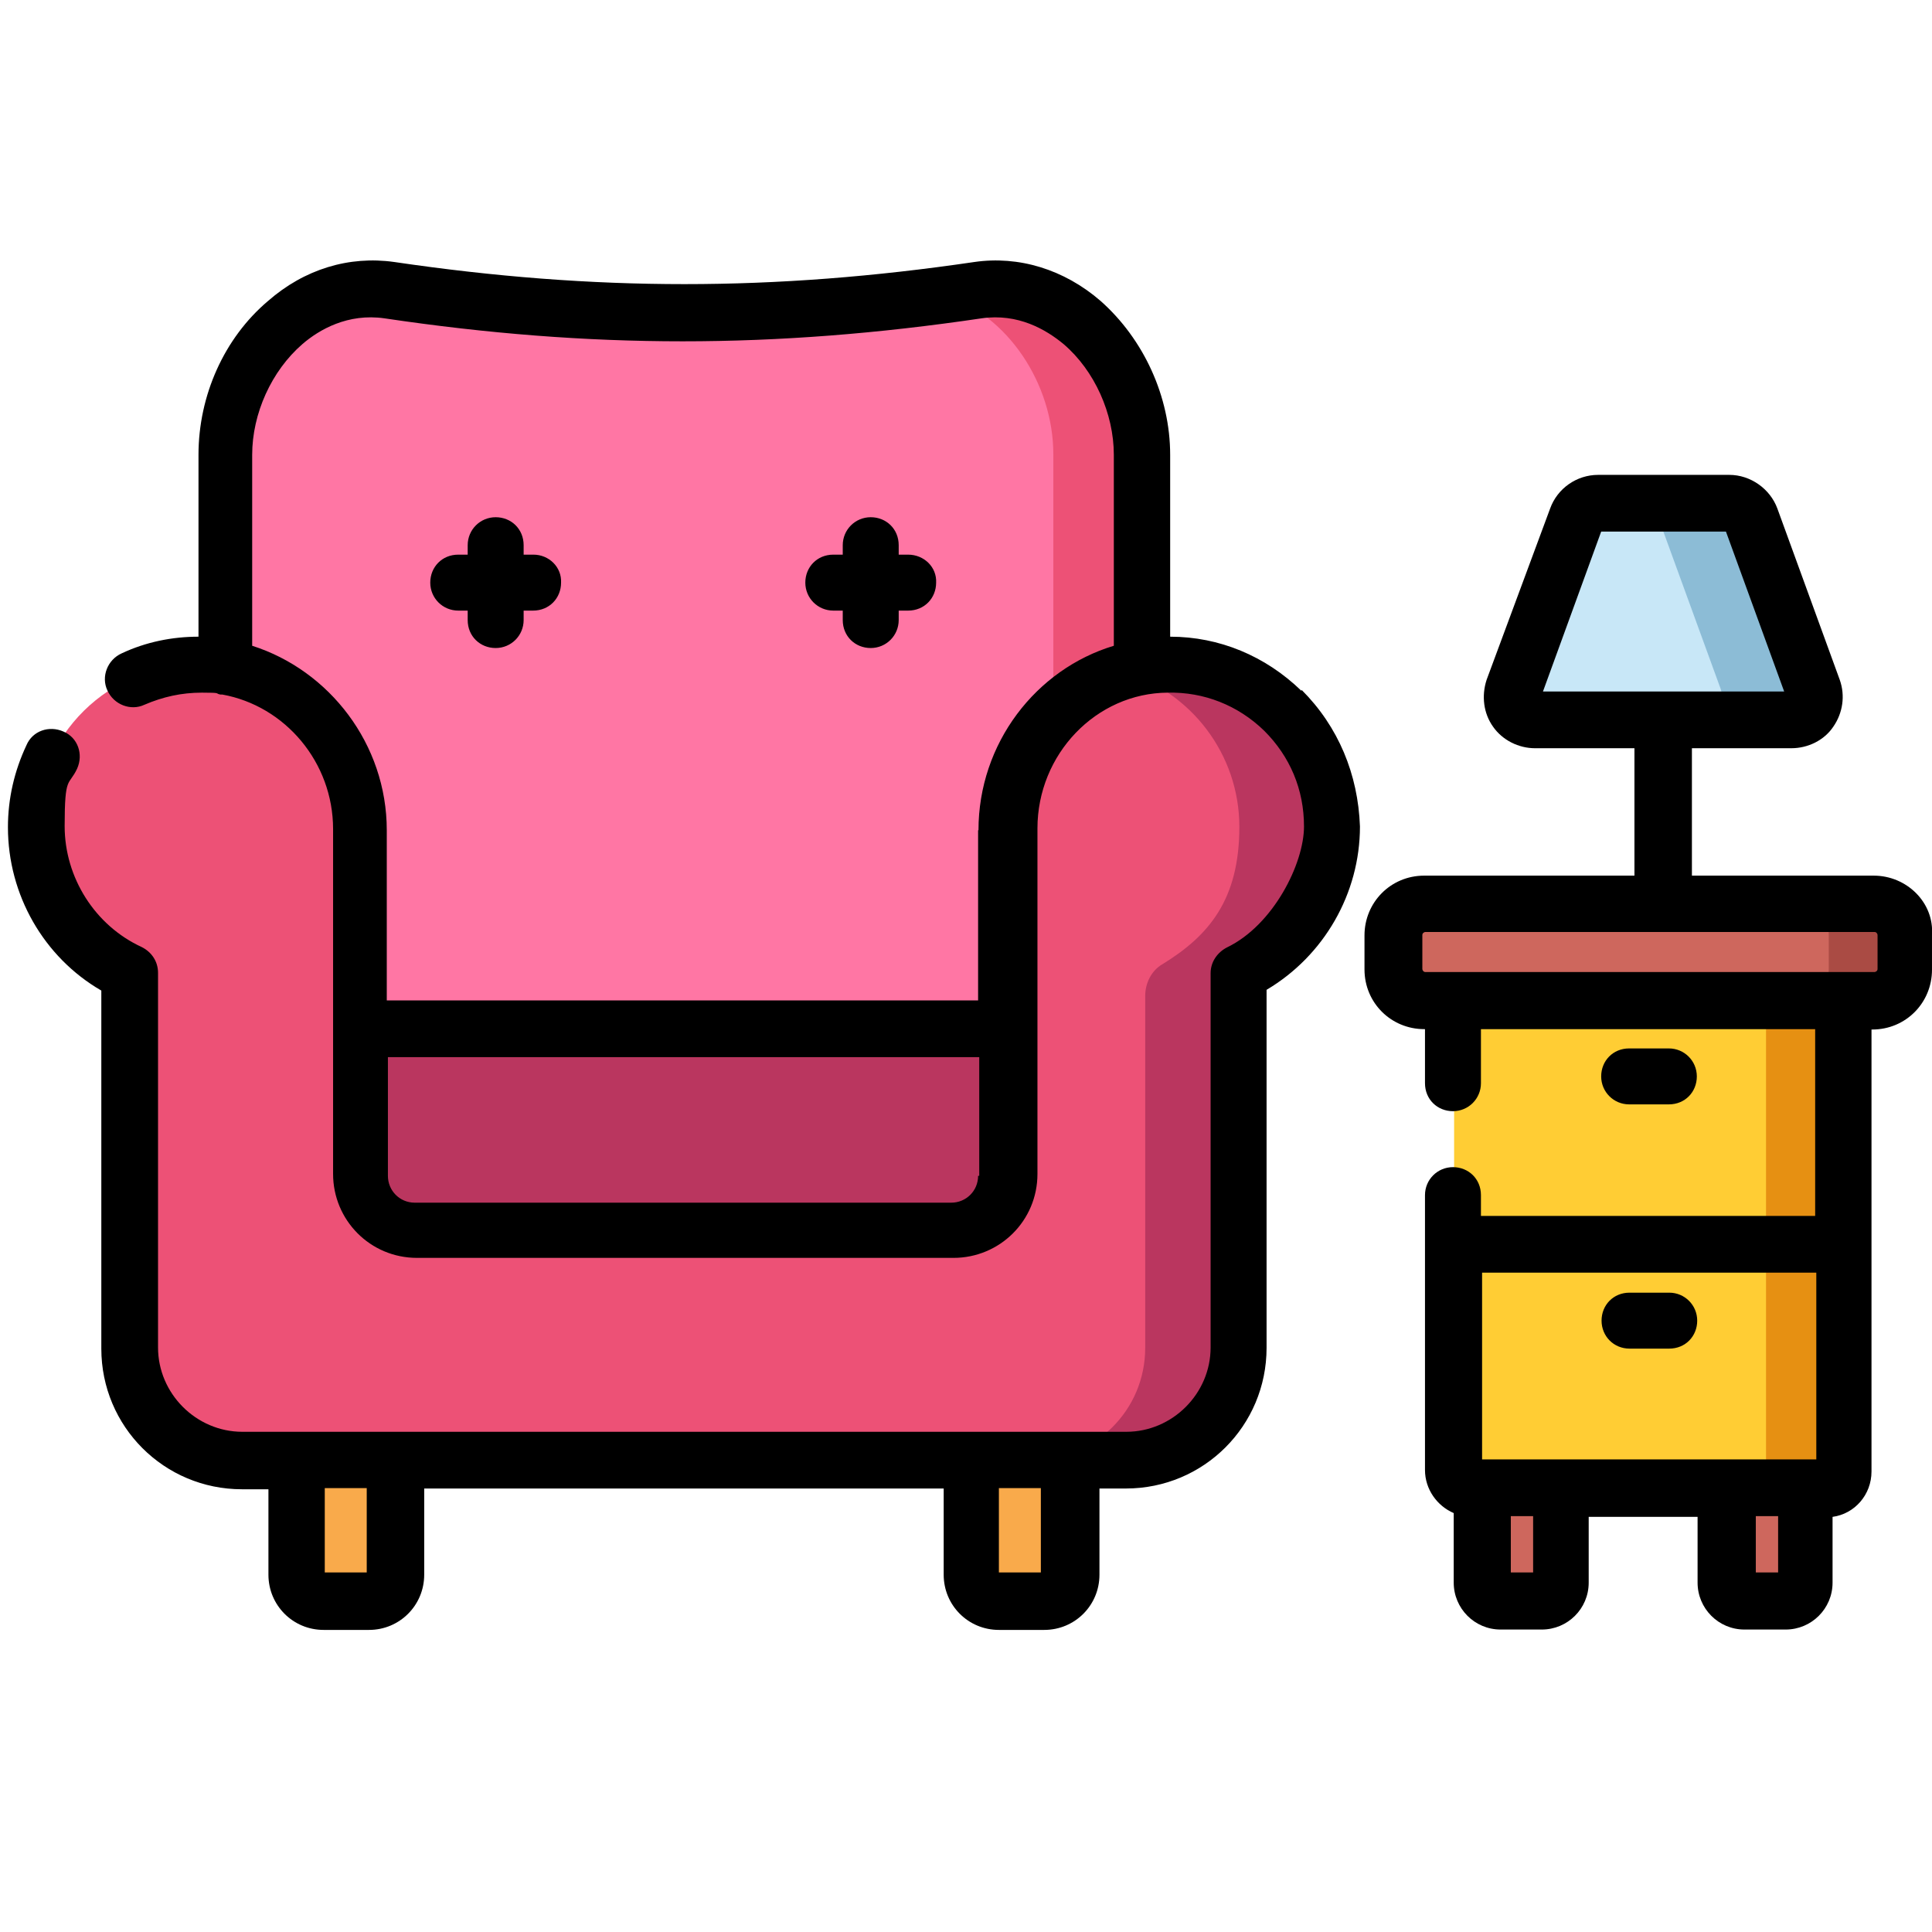
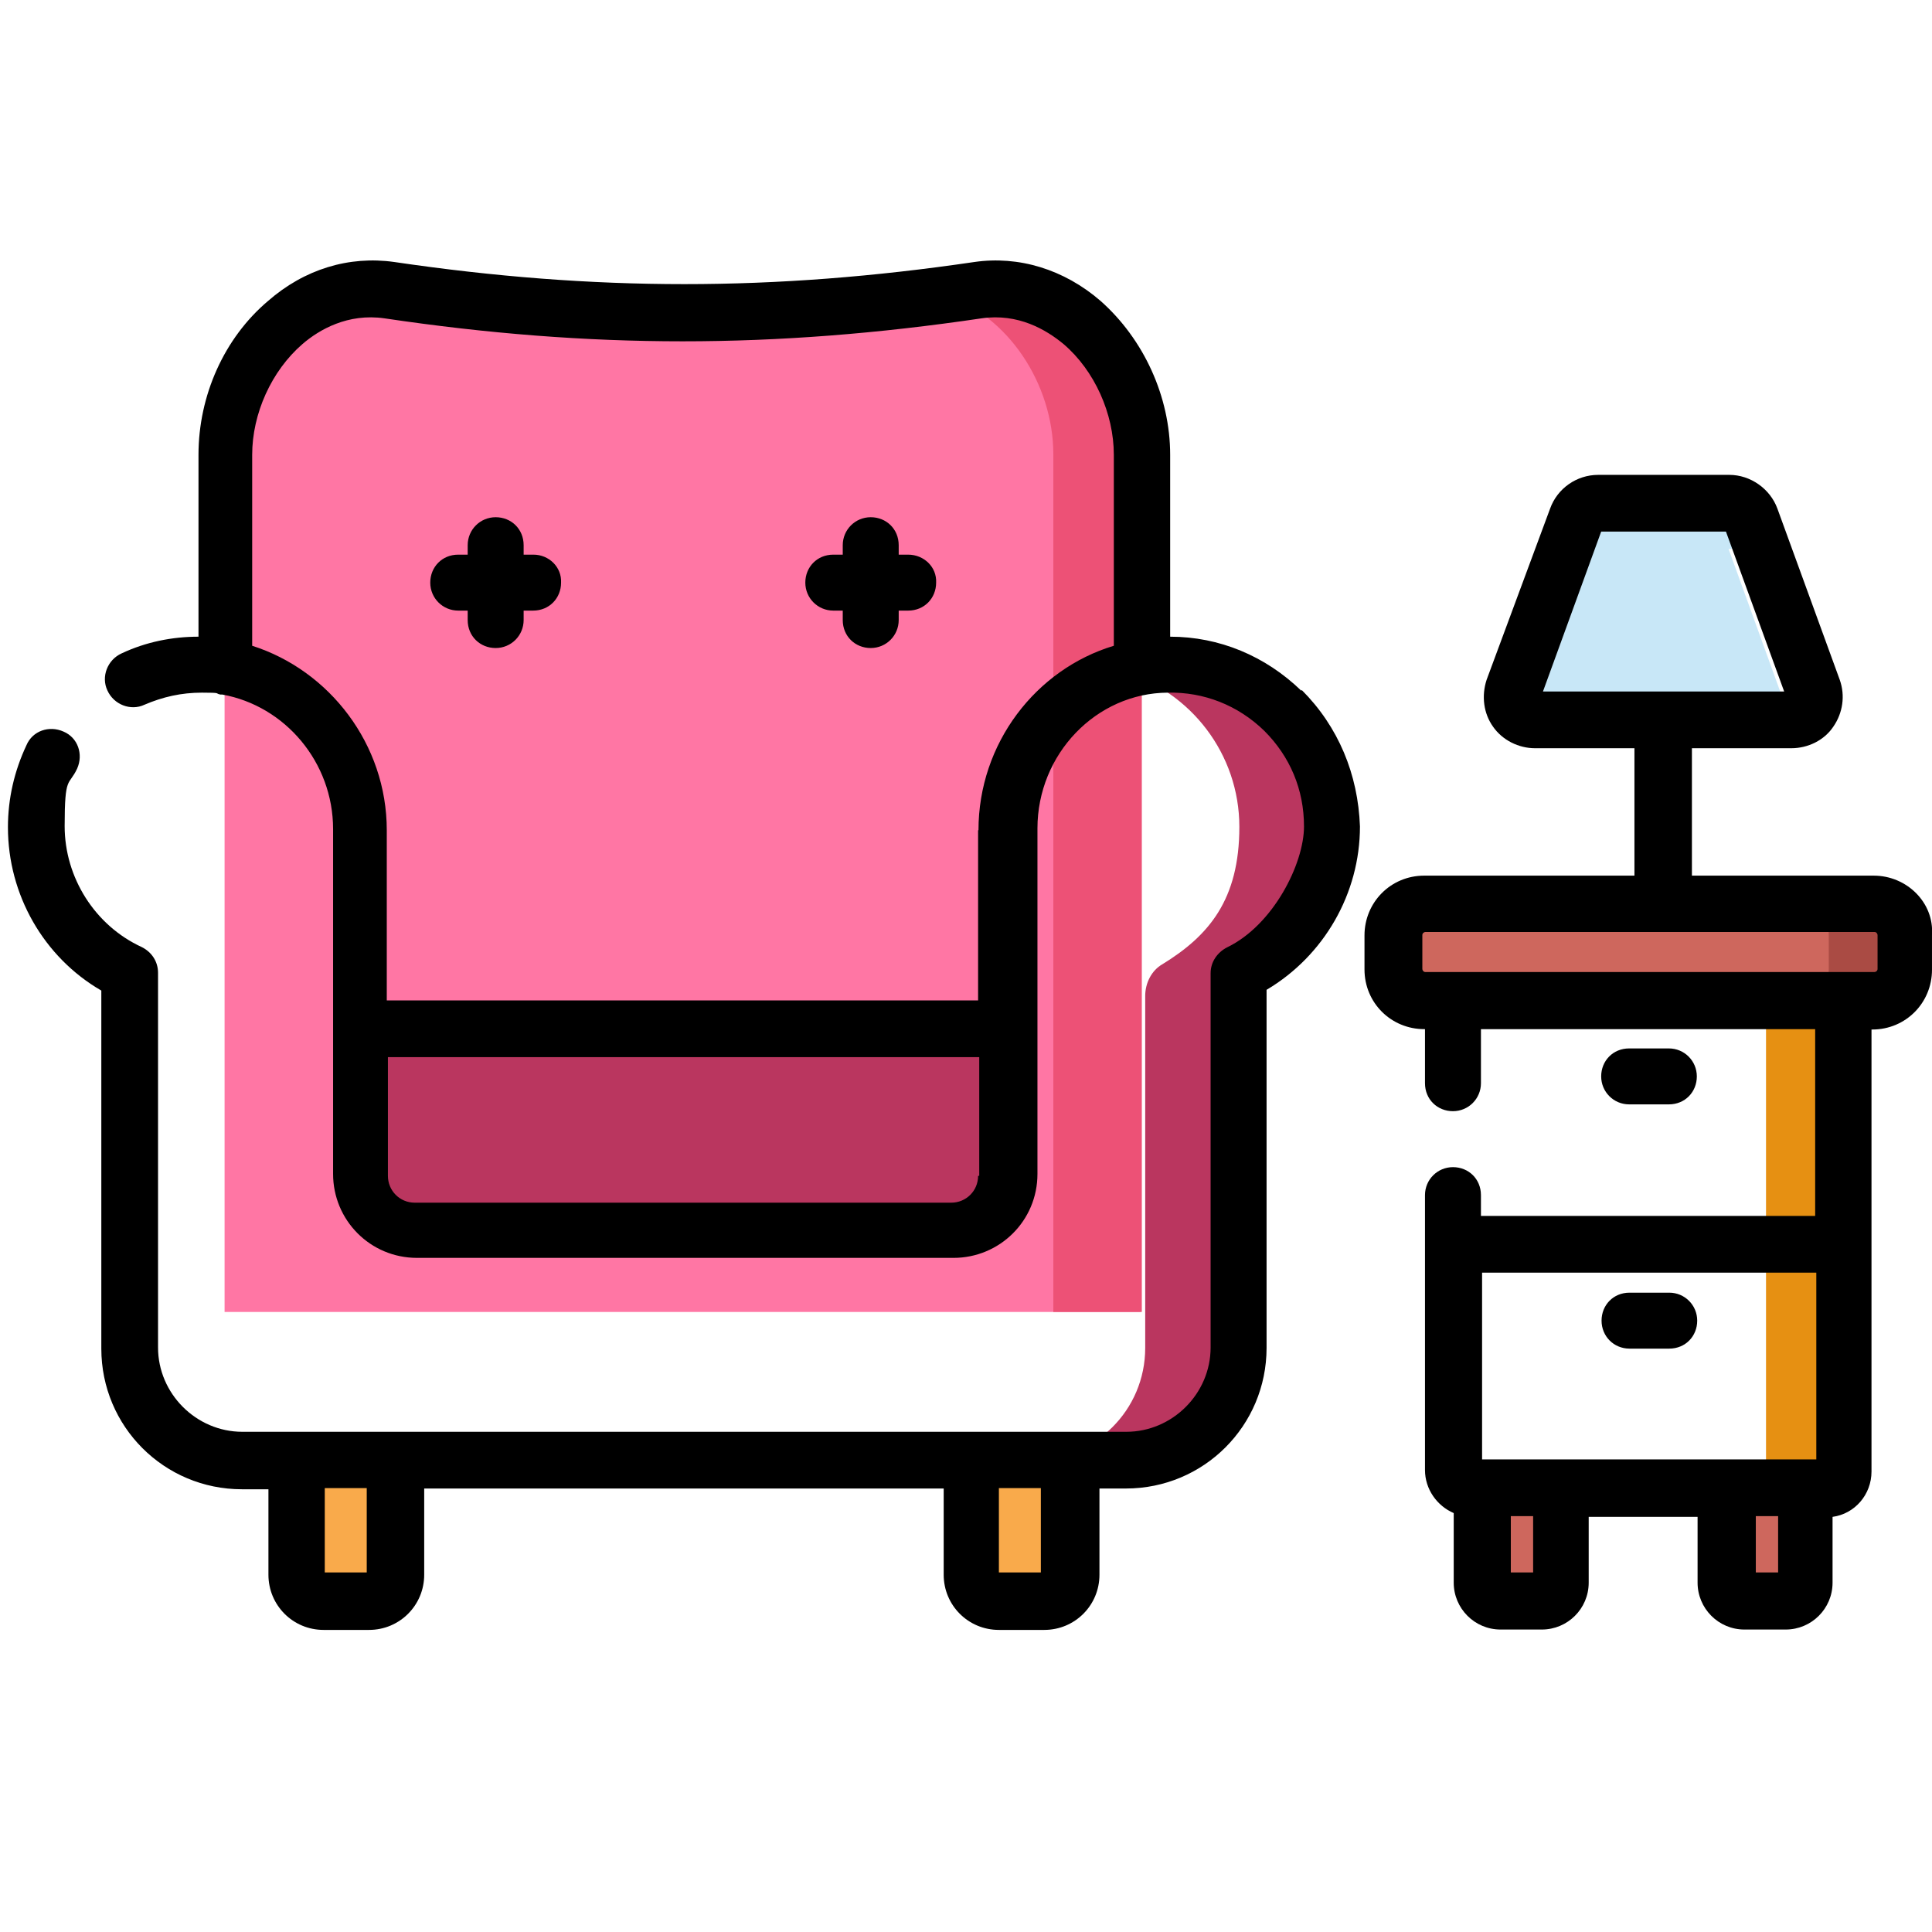
<svg xmlns="http://www.w3.org/2000/svg" id="Livello_1" version="1.1" viewBox="0 0 511 511">
  <defs>
    <style>
      .st0 {
        fill: #ce675d;
      }

      .st1 {
        fill: #ba365f;
      }

      .st2 {
        fill: #ffcd34;
      }

      .st3 {
        fill: #c8e7f7;
      }

      .st4 {
        fill: #8cbcd6;
      }

      .st5 {
        fill: #aa4b44;
      }

      .st6 {
        fill: #ed5176;
      }

      .st7 {
        fill: #ff76a4;
      }

      .st8 {
        fill: #e69012;
      }

      .st9 {
        fill: #f9aa4b;
      }
    </style>
  </defs>
  <path class="st7" d="M102.7,76.8c53.7,8.1,102.1,8.1,155.5,0,23.8-3.6,43.4,19.3,43.4,43.4v226.8H59.4V120.1c0-23.9,19.8-46.9,43.4-43.4Z" />
  <path class="st6" d="M258.6,76.8c-3,.5-5.7.8-8.7,1.3,16.6,5.2,28.7,23.4,28.7,42.1v226.8h23.4V120.1c0-23.9-19.8-46.9-43.4-43.4Z" />
-   <path class="st6" d="M351.8,218.6c0-23.8-19.6-43.2-43.5-42.8-23.4.5-42,20.3-42,43.5v91.4c0,8.2-6.5,14.7-14.7,14.7H109.7c-8.2,0-14.7-6.5-14.7-14.7v-91.4c0-23.4-18.5-43.2-42-43.5-24.1-.5-43.5,18.7-43.5,42.8s10.1,32,24.7,38.8v99.1c0,16.5,13.3,29.6,29.6,29.6h233.2c16.5,0,29.6-13.3,29.6-29.6v-99.1c15-7,25.2-21.7,25.2-38.8Z" />
  <path class="st1" d="M308.3,176c-3.8,0-7.6.6-11.1,1.7,17.7,5.2,30.6,21.7,30.6,41s-8.1,28.8-20.3,36.3c-3,1.7-4.6,5.1-4.6,8.4v93.1c0,16.5-13.3,29.6-29.6,29.6h24.2c16.5,0,29.6-13.3,29.6-29.6v-99.1c14.6-6.8,24.7-21.7,24.7-38.8s-19.6-43.2-43.5-42.6Z" />
  <path class="st9" d="M78.5,386.3v30.1c0,3.8,3.2,7,7,7h12c3.8,0,7-3.2,7-7v-30.1h-26Z" />
  <path class="st9" d="M256.8,386.3v30.1c0,3.8,3.2,7,7,7h12c3.8,0,7-3.2,7-7v-30.1h-26Z" />
  <path class="st1" d="M95,311c0,8.2,6.5,14.7,14.7,14.7h141.9c8.2,0,14.7-6.5,14.7-14.7v-39H95.1v39h-.2Z" />
  <path class="st0" d="M368.4,247.3v9c0,4.6,3.8,8.4,8.4,8.4h118.8c4.6,0,8.4-3.8,8.4-8.4v-9c0-4.6-3.8-8.4-8.4-8.4h-118.8c-4.6,0-8.4,3.8-8.4,8.4Z" />
  <path class="st5" d="M495.6,238.9h-20.3c4.6,0,8.4,3.8,8.4,8.4v9c0,4.6-3.8,8.4-8.4,8.4h20.3c4.6,0,8.4-3.8,8.4-8.4v-9c0-4.6-3.8-8.4-8.4-8.4Z" />
-   <path class="st2" d="M384.6,389v-124.1h103.4v124.1c0,2.5-2.1,4.6-4.6,4.6h-94.1c-2.7,0-4.8-2.1-4.8-4.6Z" />
  <path class="st8" d="M467.1,264.9v124.1c0,2.5-2.1,4.6-4.6,4.6h20.6c2.5,0,4.6-2.1,4.6-4.6v-124.1h-20.6Z" />
  <path class="st0" d="M392.2,393.6v24.9c0,2.7,2.1,4.9,4.9,4.9h10.9c2.7,0,4.9-2.4,4.9-4.9v-24.9h-20.7Z" />
  <path class="st0" d="M456.8,393.6v24.9c0,2.7,2.1,4.9,4.9,4.9h10.9c2.7,0,4.9-2.4,4.9-4.9v-24.9h-20.7Z" />
-   <path class="st3" d="M473.6,190.5h-67.6c-4.3,0-7.1-4.3-5.7-8.2l16.5-45.3c.8-2.4,3.2-4,5.7-4h34.7c2.5,0,4.9,1.7,5.7,4l16.5,45.3c1.6,4.1-1.4,8.2-5.7,8.2Z" />
-   <path class="st4" d="M479.3,182.2l-16.5-45.3c-.8-2.4-3.2-4-5.7-4h-24.2c2.5,0,4.9,1.7,5.7,4l16.5,45.3c1.4,4-1.4,8.2-5.7,8.2h24.2c4.3,0,7.3-4.1,5.7-8.2Z" />
+   <path class="st3" d="M473.6,190.5h-67.6c-4.3,0-7.1-4.3-5.7-8.2l16.5-45.3c.8-2.4,3.2-4,5.7-4h34.7c2.5,0,4.9,1.7,5.7,4c1.6,4.1-1.4,8.2-5.7,8.2Z" />
  <path d="M344.2,182.7c-9.5-9.2-21.7-14.3-34.7-14.3v-48.1c0-15.4-7-30.6-18.4-40.7-9.7-8.4-21.7-12-33.4-10.3-53,7.8-100.4,7.8-153.4,0-12-1.7-23.8,1.9-33.4,10.3-11.6,9.8-18.4,25-18.4,40.7v48.1c-7,0-13.9,1.4-20.3,4.4-3.8,1.7-5.5,6.2-3.8,9.8,1.7,3.8,6.2,5.5,9.8,3.8,4.9-2.1,9.8-3.2,15.2-3.2s3.3.2,4.9.5h.5c16.6,3,29.3,17.9,29.3,35.6v91.2c0,12.2,9.8,22.2,22.2,22.2h141.9c12.2,0,22.2-9.8,22.2-22.2v-91.4c0-19.6,15.5-35.8,34.5-35.9,9.5-.2,18.5,3.3,25.5,10.1,6.8,6.8,10.5,15.5,10.5,25.3s-8.1,26.1-20.4,32c-2.5,1.3-4.3,3.8-4.3,6.8v99c0,12.2-10.1,22.3-22.3,22.3H64.1c-12.2,0-22.3-10.1-22.3-22.3v-99.1c0-3-1.7-5.5-4.3-6.8-12.4-5.7-20.4-18.4-20.4-32s1.1-10.5,3.3-15.2c1.7-3.8.2-8.2-3.6-9.8-3.8-1.7-8.2-.2-9.8,3.6-3.2,6.8-4.9,14.1-4.9,21.7,0,17.9,9.5,34.4,24.7,43.2v94.7c0,20.6,16.6,37.2,37.2,37.2h7v22.6c0,8.1,6.5,14.6,14.6,14.6h12c8.1,0,14.6-6.5,14.6-14.6v-22.8h137.4v22.8c0,8.1,6.5,14.6,14.6,14.6h12c8.1,0,14.6-6.5,14.6-14.6v-22.8h7c20.6,0,37.2-16.6,37.2-37.2v-94.7c15.2-9,24.7-25.5,24.7-43.2-.5-13.8-5.7-26.4-15.4-36.1ZM258.7,311c0,4-3.2,7.1-7.1,7.1H109.7c-4,0-7.1-3.2-7.1-7.1v-31.4h156.4v31.4h-.3ZM258.7,219.6v45H102.3v-45c0-22.8-15.2-42.3-35.6-48.8v-50.5c0-10.9,5.1-22.2,13.3-29.3,4.4-3.8,12-8.2,21.7-6.8,54.5,8.1,103.1,8.1,157.9,0,9.7-1.4,17.1,3,21.7,6.8,8.2,7,13.3,18.4,13.3,29.3v50.5c-20.6,6.2-35.8,25.8-35.8,48.8ZM97,415.9h-11.1v-22.3h11.1v22.3ZM275.3,415.9h-11.1v-22.3h11.1v22.3Z" />
  <path d="M141.2,146.7h-2.7v-2.5c0-4.3-3.3-7.4-7.4-7.4s-7.4,3.3-7.4,7.4v2.5h-2.5c-4.3,0-7.4,3.3-7.4,7.4s3.3,7.4,7.4,7.4h2.5v2.5c0,4.3,3.3,7.4,7.4,7.4s7.4-3.3,7.4-7.4v-2.5h2.5c4.3,0,7.4-3.3,7.4-7.4.2-4.1-3.2-7.4-7.3-7.4Z" />
  <path d="M240.2,146.7h-2.5v-2.5c0-4.3-3.3-7.4-7.4-7.4s-7.4,3.3-7.4,7.4v2.5h-2.5c-4.3,0-7.4,3.3-7.4,7.4s3.3,7.4,7.4,7.4h2.5v2.5c0,4.3,3.3,7.4,7.4,7.4s7.4-3.3,7.4-7.4v-2.5h2.5c4.3,0,7.4-3.3,7.4-7.4.2-4.1-3.2-7.4-7.4-7.4Z" />
  <path d="M495.6,231.6h-48.1v-33.7h26.3c4.4,0,8.7-2.1,11.1-5.7,2.5-3.6,3.2-8.2,1.7-12.4l-16.5-45.3c-1.9-5.2-7.1-8.9-12.7-8.9h-34.7c-5.7,0-10.8,3.6-12.7,8.9l-16.8,45.3c-1.4,4.3-.8,8.9,1.7,12.4,2.5,3.6,6.8,5.7,11.1,5.7h26.3v33.7h-55.6c-8.9,0-15.8,7.1-15.8,15.8v9c0,8.9,7.1,15.8,15.8,15.8h.2v14.3c0,4.3,3.3,7.4,7.4,7.4s7.4-3.3,7.4-7.4v-14.3h88.4v49.4h-88.4v-5.5c0-4.3-3.3-7.4-7.4-7.4s-7.4,3.3-7.4,7.4v72.7c0,5.1,3.2,9.5,7.6,11.4v18.4c0,6.8,5.5,12.4,12.4,12.4h10.9c6.8,0,12.4-5.5,12.4-12.4v-17.4h28.8v17.4c0,6.8,5.5,12.4,12.4,12.4h10.9c6.8,0,12.4-5.5,12.4-12.4v-17.4c5.9-.8,10.3-5.9,10.3-12v-116.9h.2c8.9,0,15.8-7.1,15.8-15.8v-9.2c.6-8.6-6.7-15.7-15.4-15.7ZM423.4,140.6h33.1l15.4,42.3h-63.8l15.4-42.3ZM480.4,336.6v49.4h-88.4v-49.4h88.4ZM405.5,415.9h-5.9v-14.9h5.9v14.9ZM470.3,415.9h-5.9v-14.9h5.9v14.9ZM496.6,256.3c0,.5-.5.8-.8.8h-118.8c-.5,0-.8-.5-.8-.8v-9c0-.5.5-.8.8-.8h118.8c.5,0,.8.5.8.8v9Z" />
  <path d="M441.4,292.1c4.3,0,7.4-3.3,7.4-7.4s-3.3-7.4-7.4-7.4h-10.5c-4.3,0-7.4,3.3-7.4,7.4s3.3,7.4,7.4,7.4h10.5Z" />
  <path d="M431,356.7h10.5c4.3,0,7.4-3.3,7.4-7.4s-3.3-7.4-7.4-7.4h-10.5c-4.3,0-7.4,3.3-7.4,7.4s3.2,7.4,7.4,7.4Z" />
</svg>